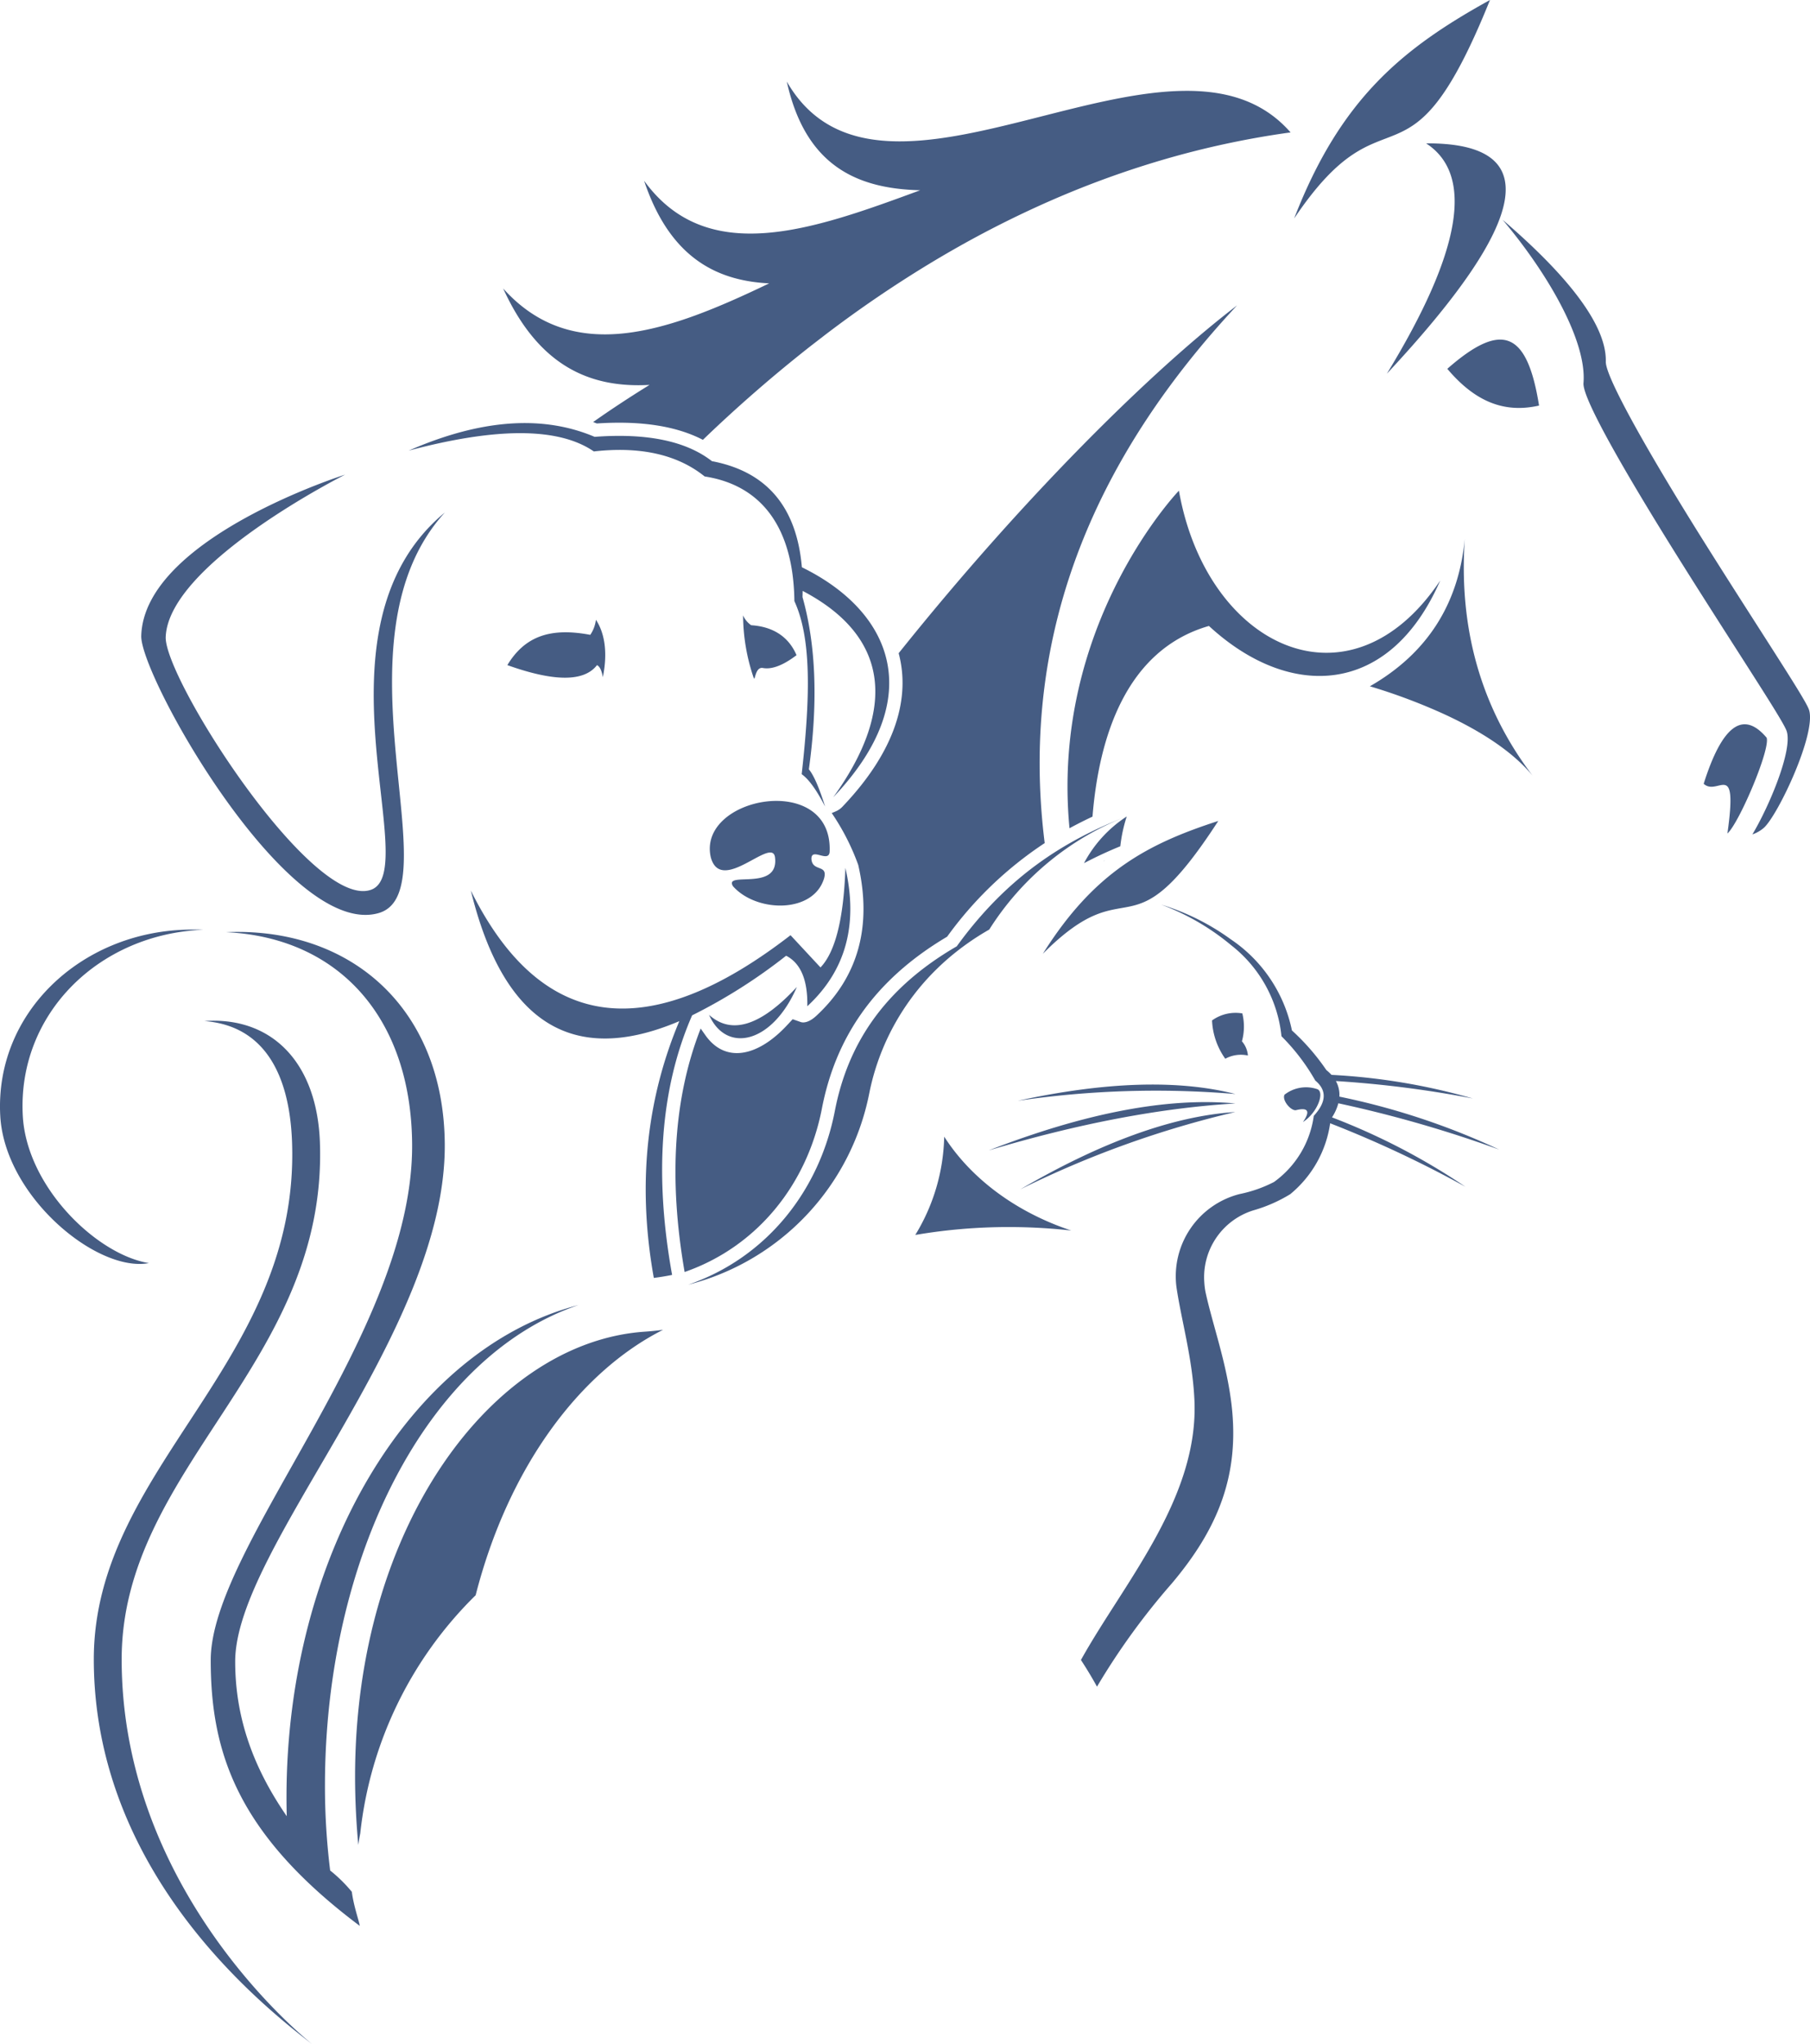
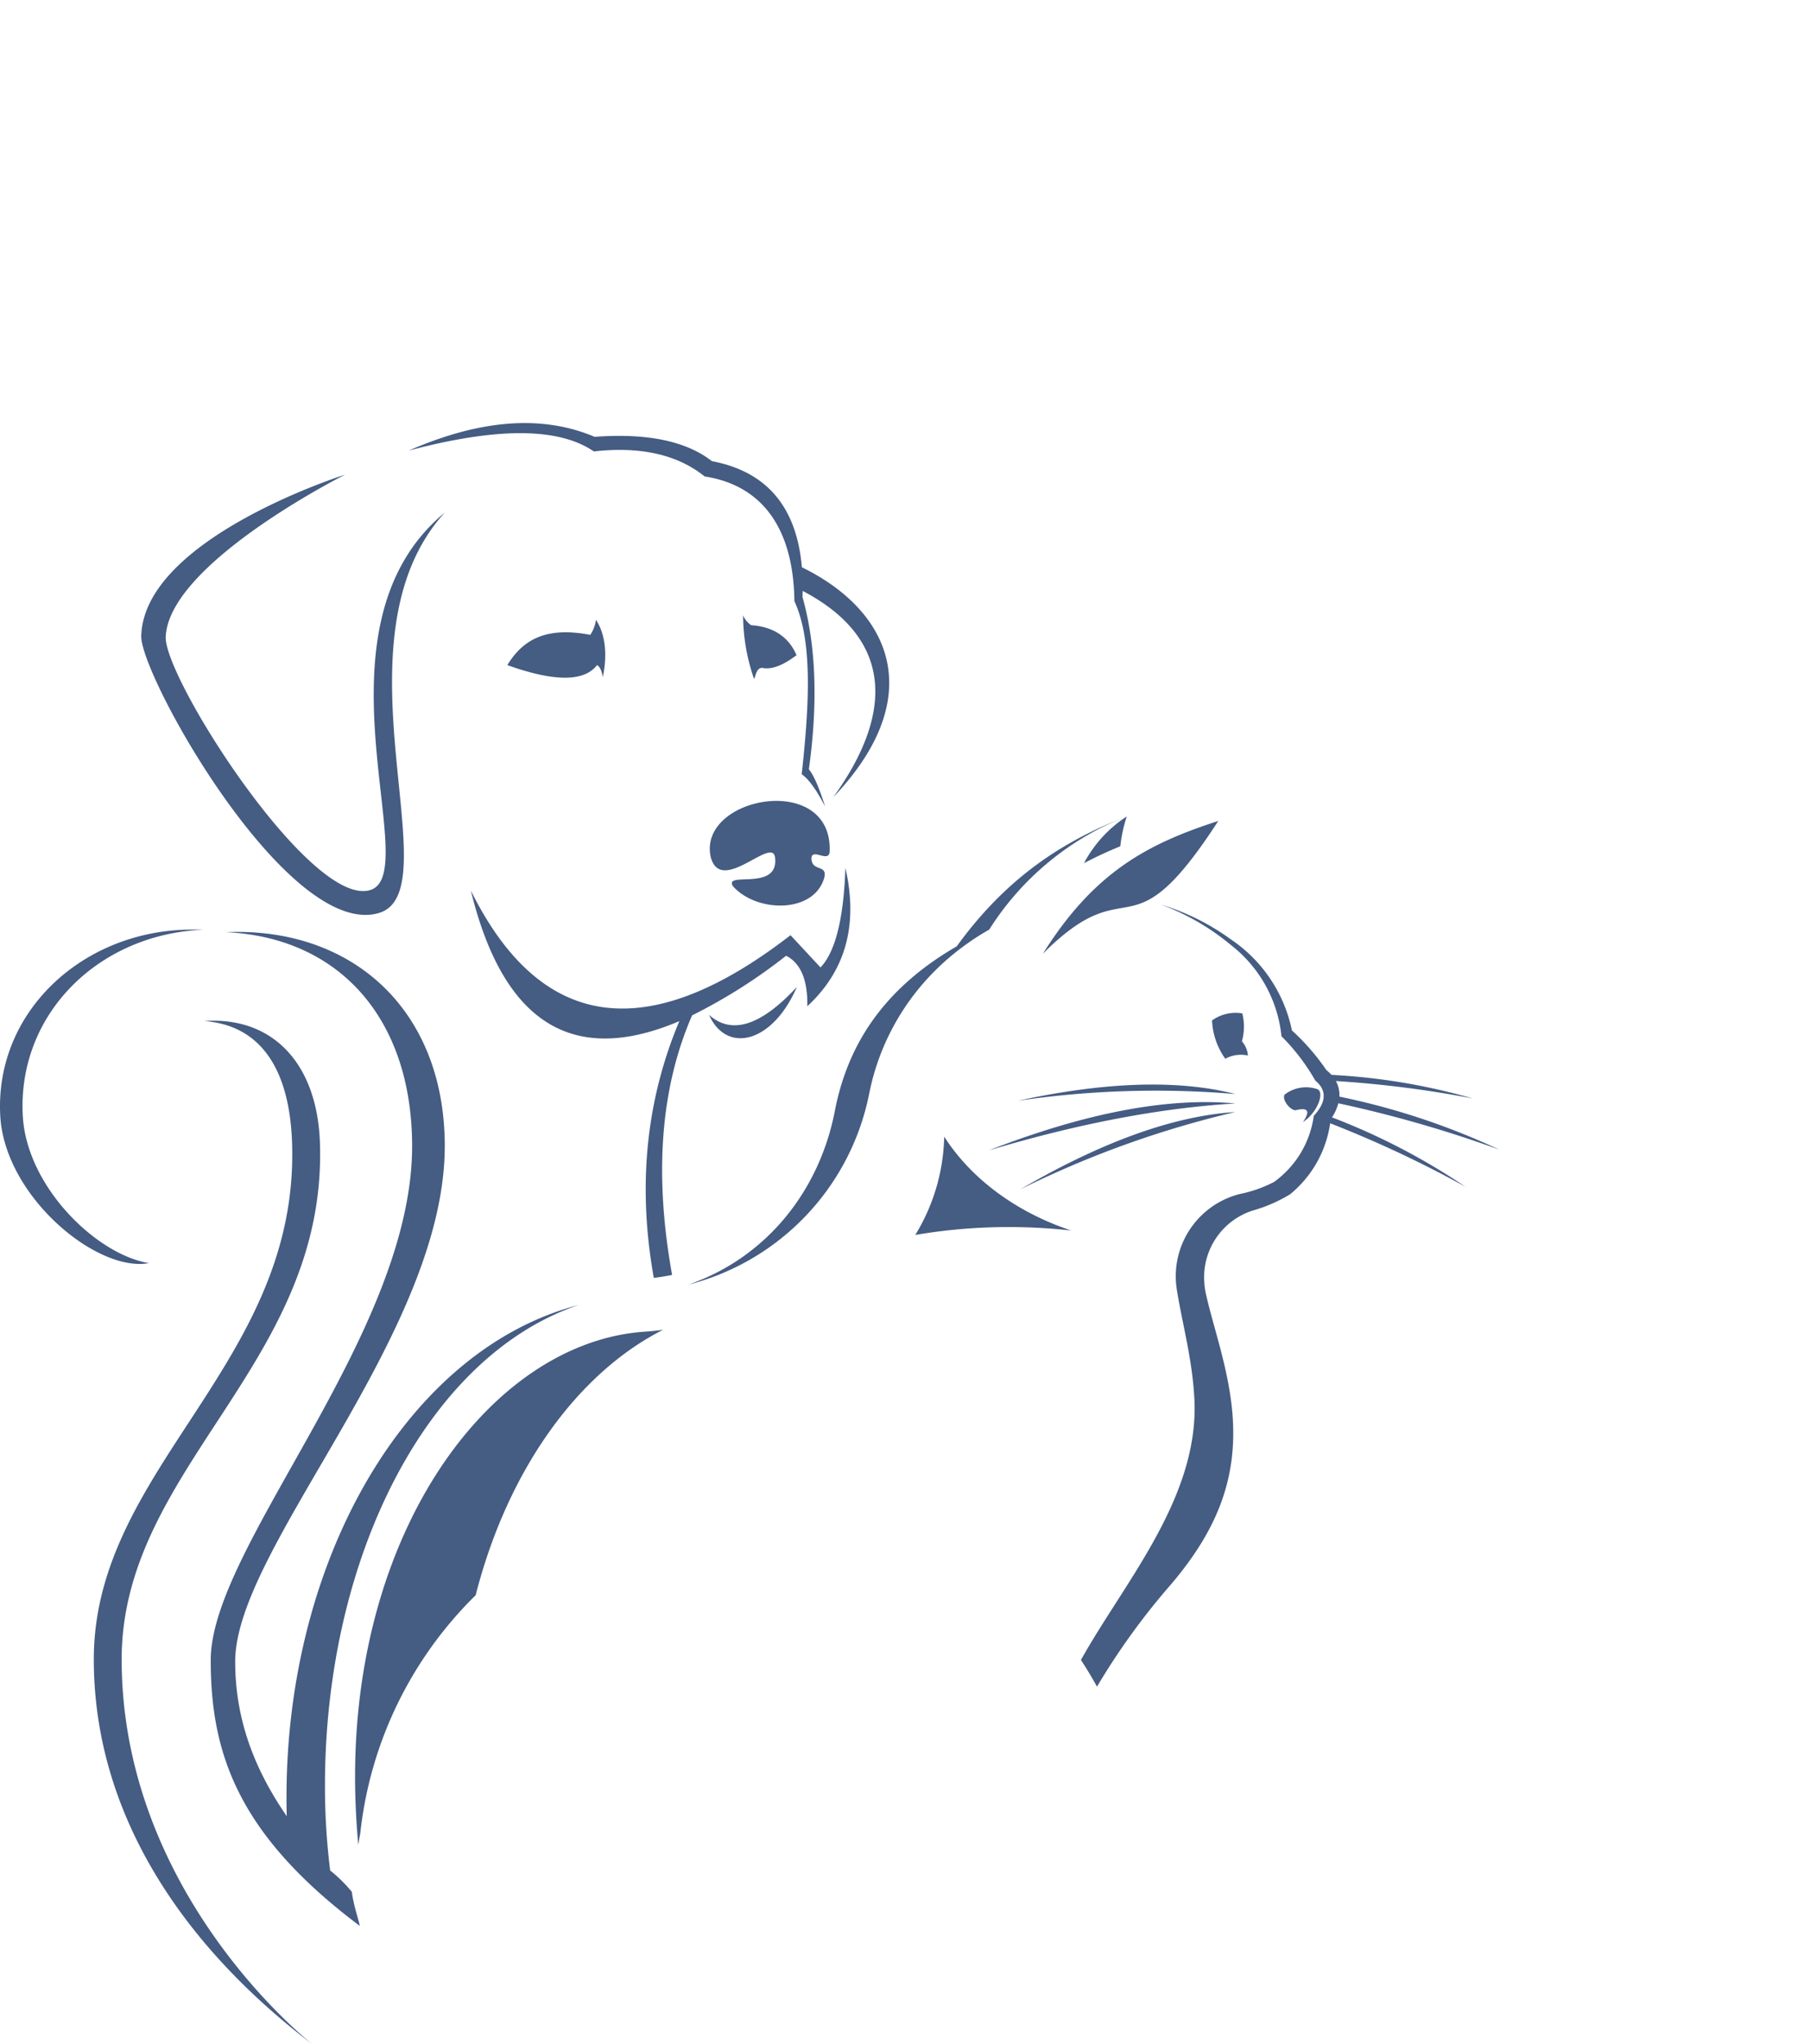
<svg xmlns="http://www.w3.org/2000/svg" id="Laag_1" data-name="Laag 1" viewBox="0 0 293.833 331.665">
  <defs>
    <style>
      .cls-1 {
        fill: #455c83;
      }
    </style>
  </defs>
-   <path class="cls-1" d="M407.056,311.38c-2.364,12.334-10.491,22.496-22.303,26.606q-3.953-22.782,2.607-39.507l.747,1.061c3.274,4.658,8.55,3.468,13.234-1.553l.952-1.02,1.318.462c.356.125,1.256.157,2.511-1.003,6.866-6.34,9.073-14.638,6.816-24.492a37.545,37.545,0,0,0-4.301-8.418l.696-.296a3.296,3.296,0,0,0,1.094-.794c8.644-9.076,10.997-17.64,9.074-24.85,20.321-25.393,41.069-45.839,54.935-56.438-21.901,23.448-35.63,52.013-31.228,87.247a60.79,60.79,0,0,0-15.84,15.191C415.22,290.764,409.221,300.302,407.056,311.38ZM550.187,258.763q4.496-14.24,10.221-7.474c.62,1.9-4.465,13.832-6.37,15.547C555.787,254.484,552.507,260.899,550.187,258.763ZM369.902,200.064c2.818-1.986,5.92-4.031,9.16-6.028-9.757.55-18.044-3.115-23.768-15.648,11.411,12.696,27.014,6.941,43.187-.827-9.009-.436-16.263-4.601-20.307-16.656,10.253,14.14,27.421,7.962,44.819,1.548-10.479-.258-18.648-4.121-21.655-17.638,15.643,27.152,62.677-13.644,81.788,8.257l-.367.043a143.402,143.402,0,0,0-19.96,4.273q-1.656.48-3.308,1a152.613,152.613,0,0,0-15.627,5.888,166.241,166.241,0,0,0-15.494,7.82q-1.919,1.096-3.829,2.251a192.838,192.838,0,0,0-17.011,11.596l-2.273,1.754a230.619,230.619,0,0,0-17.537,15.254c-4.365-2.261-10.02-3.08-16.756-2.685l-.462.028-.433-.168Zm99.966,33.087c-13.581,3.907-17.873,18.266-18.901,30.941q-1.887.883-3.734,1.887C444.08,232.954,464.996,211.2,464.996,211.2c4.469,25.327,27.708,36.565,42.423,14.577C499.212,244.607,483.011,245.266,469.868,233.151Zm52.525,24.27c-3.603-4.328-9.245-7.602-14.283-9.931a94.269,94.269,0,0,0-12.112-4.546q13.9-7.976,15.407-23.932C510.408,233.54,514.01,246.4,522.394,257.421Zm-6.898-125.842c-13.494,33.467-16.611,12.895-31.792,35.45C491.205,147.644,501.248,139.44,515.495,131.579Zm18.802,58.684c-.065,2.56,7.295,15.43,15.743,28.905,4.101,6.543,8.252,12.981,11.436,17.97,3.088,4.837,5.489,8.634,5.809,9.618,1.242,3.814-5.017,17.071-7.329,19.152a5.625,5.625,0,0,1-1.865,1.071c2.748-4.575,6.565-13.692,5.572-16.747-.321-.983-2.722-4.78-5.811-9.618-3.184-4.989-7.332-11.426-11.435-17.97-8.447-13.476-15.956-26.352-15.743-28.905.565-6.788-5.747-17.744-13.121-26.488C526.586,174.994,534.465,183.666,534.297,190.264Zm-25.73,1.163c8.946-7.859,12.98-5.993,14.893,5.964C517.83,198.671,513.081,196.775,508.567,191.427Zm-3.443-36.585q28.709-.161-6.366,37.374Q516.903,162.485,505.124,154.842Z" transform="translate(-273.613 -131.579)" />
  <path class="cls-1" d="M452.722,271.371l.284-.245A1.18,1.18,0,0,1,452.722,271.371Z" transform="translate(-273.613 -131.579)" />
  <path class="cls-1" d="M329.639,208.599s-28.608,14.365-29.124,26.316c-.291,6.703,23.695,44.258,33.276,41.066,8.727-2.906-10.692-42.436,12.033-61.235-18.981,20.849,1.334,61.589-10.776,65.008-14.748,4.163-38.714-38.515-38.506-45.012C297.048,218.877,329.639,208.599,329.639,208.599Zm74.148,15.029c14.559,7.124,20.554,21.091,5.092,37.326,10.709-14.845,8.659-26.348-4.964-33.489l-.025.998q3.29,11.692,1.033,27.953,1.201,1.458,2.632,6.035-2.082-4.042-3.798-5.244c1.434-12.828,1.566-22.102-1.184-28.085-.154-12.086-5.45-18.829-14.568-20.229q-6.627-5.333-17.991-4.06-8.539-5.861-30.059-.131,17.474-7.632,30.19-2.238,12.741-.954,19.043,3.948Q402.519,208.935,403.788,223.628Zm-14.783,47.073c-2.264-9.887,19.816-13.964,19.292-.923-.121,1.931-3.018-.785-2.958,1.207.181,2.111,2.716.785,2.052,3.137-1.75,5.732-10.982,5.551-14.783,1.266-1.569-2.534,7.543.965,6.819-4.705C398.944,267.244,390.677,276.836,389.004,270.701ZM388.72,296.26q5.496,4.935,14.256-4.528C399.015,300.912,391.533,302.61,388.72,296.26Zm-32.745-56.752c2.852-4.71,7.016-6.131,13.461-4.913a5.533,5.533,0,0,0,.92-2.442c1.474,2.228,1.912,5.466,1.119,9.311q-.274-1.627-.945-1.956Q367.397,243.589,355.976,239.508Zm39.974,2.02a31.704,31.704,0,0,1-1.703-10.089,3.738,3.738,0,0,0,1.314,1.595c3.695.241,6.127,1.978,7.361,4.859-2.082,1.585-3.966,2.372-5.481,2.079-.994-.153-1.176,1.282-1.368,1.761Zm-9.978,54.812q-7.676,17.573-3.25,42.119-1.466.298-2.968.486c-2.906-16.193-.77-29.987,4.14-41.665q-25.973,11.043-33.844-21.19,16.99,34.244,51.898,7.243l4.865,5.232q3.617-3.776,4.044-16.152,3.162,13.815-6.184,22.446.121-6.364-3.439-8.195A87.921,87.921,0,0,1,385.972,296.339Z" transform="translate(-273.613 -131.579)" />
  <path class="cls-1" d="M485.132,313.653q1.84-2.659-1.135-1.927c-.792.138-2.304-1.581-1.858-2.51a5.672,5.672,0,0,1,5.332-.895C488.676,308.802,487.526,312.105,485.132,313.653ZM475.224,300.55a3.989,3.989,0,0,1,.972,2.308,5.294,5.294,0,0,0-3.674.524,11.58,11.58,0,0,1-2.149-6.217,6.543,6.543,0,0,1,4.917-1.141A8.946,8.946,0,0,1,475.224,300.55Zm-143.45,130.399c-.324-3.619-.52-7.305-.52-11.056,0-40.726,22.387-70.468,46.921-72.216q1.555-.105,3.08-.311c-13.604,6.865-25.138,22.392-30.426,43.071a63.737,63.737,0,0,0-18.73,38.623Q331.916,429.996,331.774,430.949ZM471.387,264.796c-14.724,22.709-14.076,7.115-28.48,21.549C451.205,273.147,459.772,268.544,471.387,264.796ZM320.165,426.294q-.042-1.531-.042-3.072c0-39.045,19.85-72.714,47.404-79.875-24.546,8.288-41.161,40.894-41.161,78.026a111.173,111.173,0,0,0,.845,13.73,23.885,23.885,0,0,1,3.519,3.462c.302,2.36,1.177,4.717,1.282,5.523-19.906-14.927-24.19-28.166-24.19-43.126,0-18.523,32.925-53.042,32.694-83.749-.155-20.565-11.985-33.533-30.242-34.37l.748-.028c19.977-.527,34.63,12.71,34.794,34.397.231,30.707-34.022,65.458-34.022,83.981C311.794,410.739,315.018,418.832,320.165,426.294ZM427.568,287.088c-.53.458-1.051.927-1.556,1.412l-.53.519a38.836,38.836,0,0,0-10.215,17.64l-.124.483-.102.413-.093.395-.104.477-.136.665a40.052,40.052,0,0,1-29.378,30.955c12.665-4.356,21.319-15.204,23.823-28.261,2.074-10.621,7.832-19.737,19.778-26.648,8.209-11.336,17.432-17.154,27.671-21.122a46.108,46.108,0,0,0-22.398,18.403A42.442,42.442,0,0,0,427.568,287.088Zm22.017-15.442a20.466,20.466,0,0,1,6.943-7.58,23.953,23.953,0,0,0-1.045,4.837C453.61,269.666,451.636,270.571,449.585,271.646ZM324.246,463.244c-21.564-16.434-35.405-37.867-35.405-62.4,0-31.175,33.355-47.986,32.188-83.748-.39-11.981-5.065-19.138-14.248-19.829l.739-.041c10.426-.389,17.61,6.923,18.032,19.87,1.167,35.761-32.188,52.571-32.188,83.748C293.363,435.437,318.525,458.602,324.246,463.244ZM297.791,336.54c-8.379,1.587-23.427-10.782-24.137-23.91-.902-16.673,13.061-29.74,30.208-30.192q1.394-.035,2.738.015c-16.929.671-30.182,13.652-29.288,30.177C277.938,324.208,289.356,335.194,297.791,336.54ZM426.894,316.023c4.374,6.832,11.694,12.266,20.626,15.234a90.711,90.711,0,0,0-10.136-.564,89.671,89.671,0,0,0-15.185,1.281A31.787,31.787,0,0,0,426.894,316.023Zm64.152-6.495a116.477,116.477,0,0,1,25.938,8.594,200.078,200.078,0,0,0-26.108-7.512,7.872,7.872,0,0,1-1.028,2.284A106.607,106.607,0,0,1,511.5,324.149a182.185,182.185,0,0,0-21.952-10.296,18.209,18.209,0,0,1-6.477,11.503,24.097,24.097,0,0,1-6.017,2.635,11.355,11.355,0,0,0-7.935,11.68,11.493,11.493,0,0,0,.199,1.59c1.184,5.416,3.418,11.423,4.222,18.273,1.34,11.47-2.249,20.169-9.722,29.018a112.662,112.662,0,0,0-12.12,16.721q-1.219-2.219-2.607-4.328c6.904-12.438,19.164-26.247,18.422-42.211-.321-6.814-2.124-12.893-2.918-18.318a13.77,13.77,0,0,1,10.258-15.079,21.515,21.515,0,0,0,5.58-1.957,15.859,15.859,0,0,0,6.458-10.733q3.092-3.37.243-5.729a33.514,33.514,0,0,0-5.488-7.189,21.489,21.489,0,0,0-8.158-14.762A38.813,38.813,0,0,0,462.12,278.372a38.228,38.228,0,0,1,11.319,5.644,23.541,23.541,0,0,1,9.904,14.774,36.339,36.339,0,0,1,5.594,6.434,6.745,6.745,0,0,1,.827.774,101.89,101.89,0,0,1,22.927,3.829,175.257,175.257,0,0,0-22.213-2.829A4.639,4.639,0,0,1,491.046,309.528Zm-16.877-.421a154.024,154.024,0,0,0-35.349,1.097Q460.243,305.558,474.169,309.107Zm-.001,1.53q-18.268,1.093-40.066,7.625Q457.663,309.107,474.168,310.637Zm-.026,1.39a161.364,161.364,0,0,0-34.882,12.541Q459.109,312.999,474.142,312.026Z" transform="translate(-273.613 -131.579)" />
</svg>